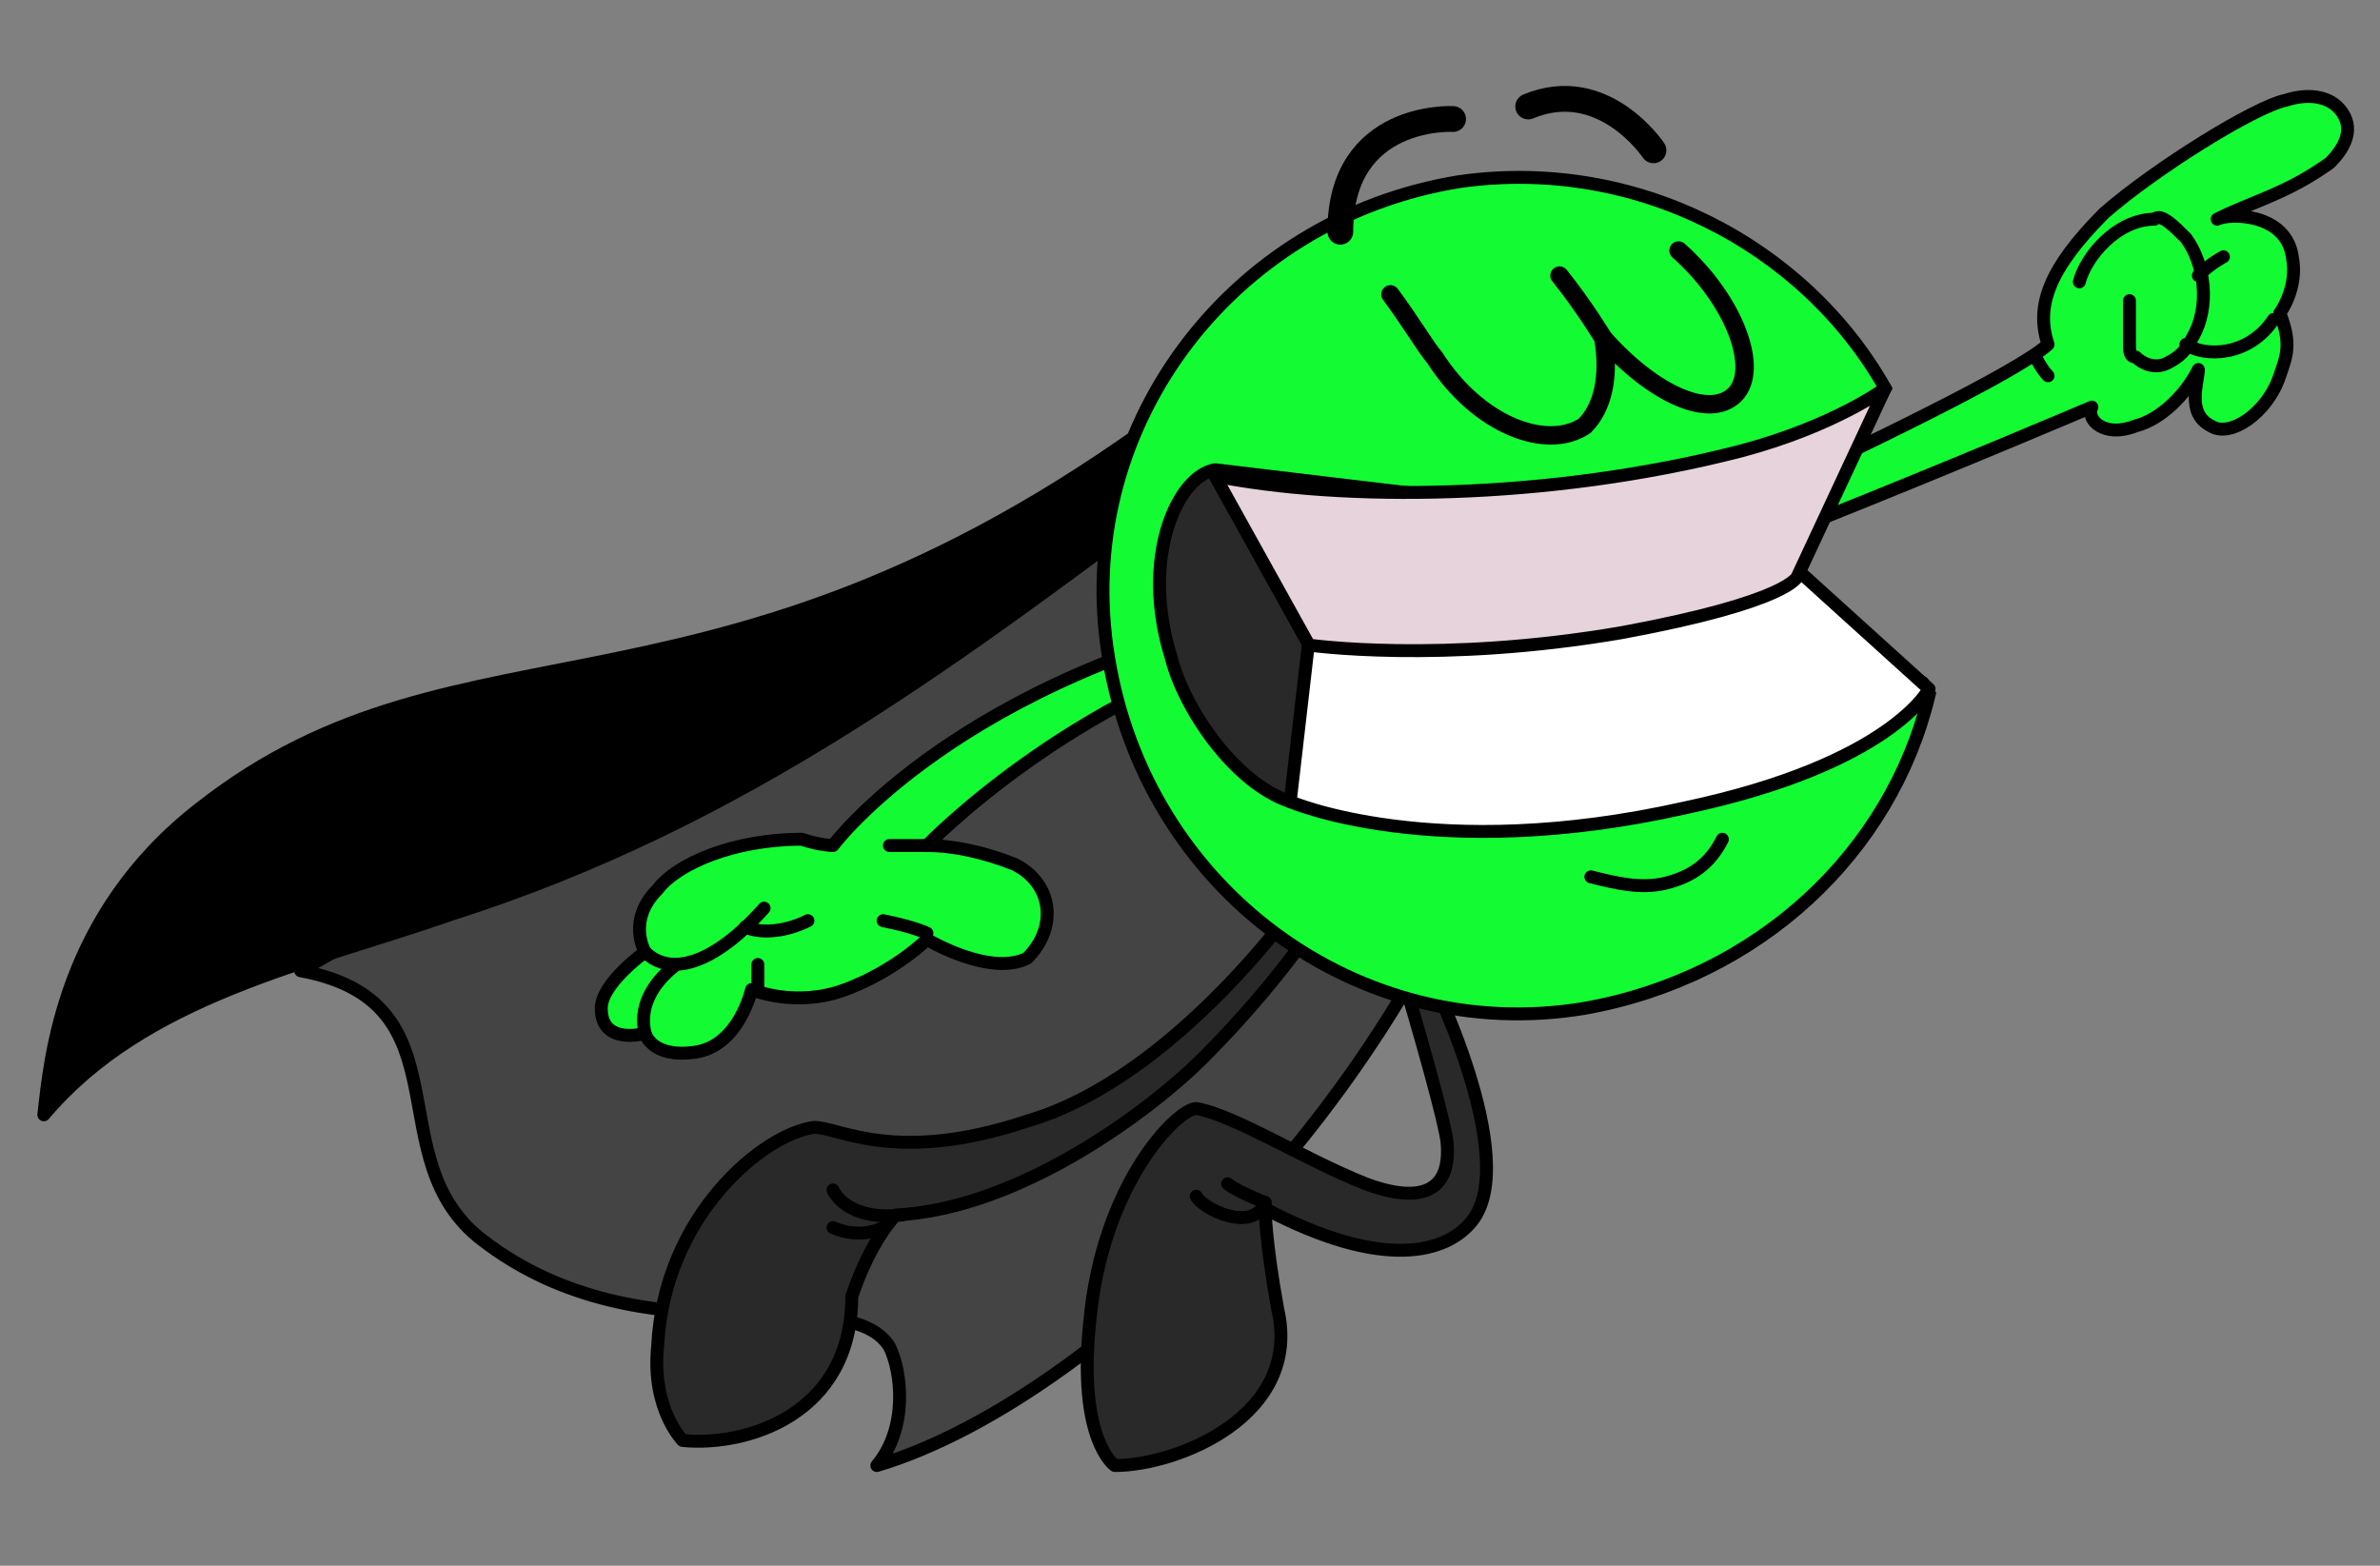
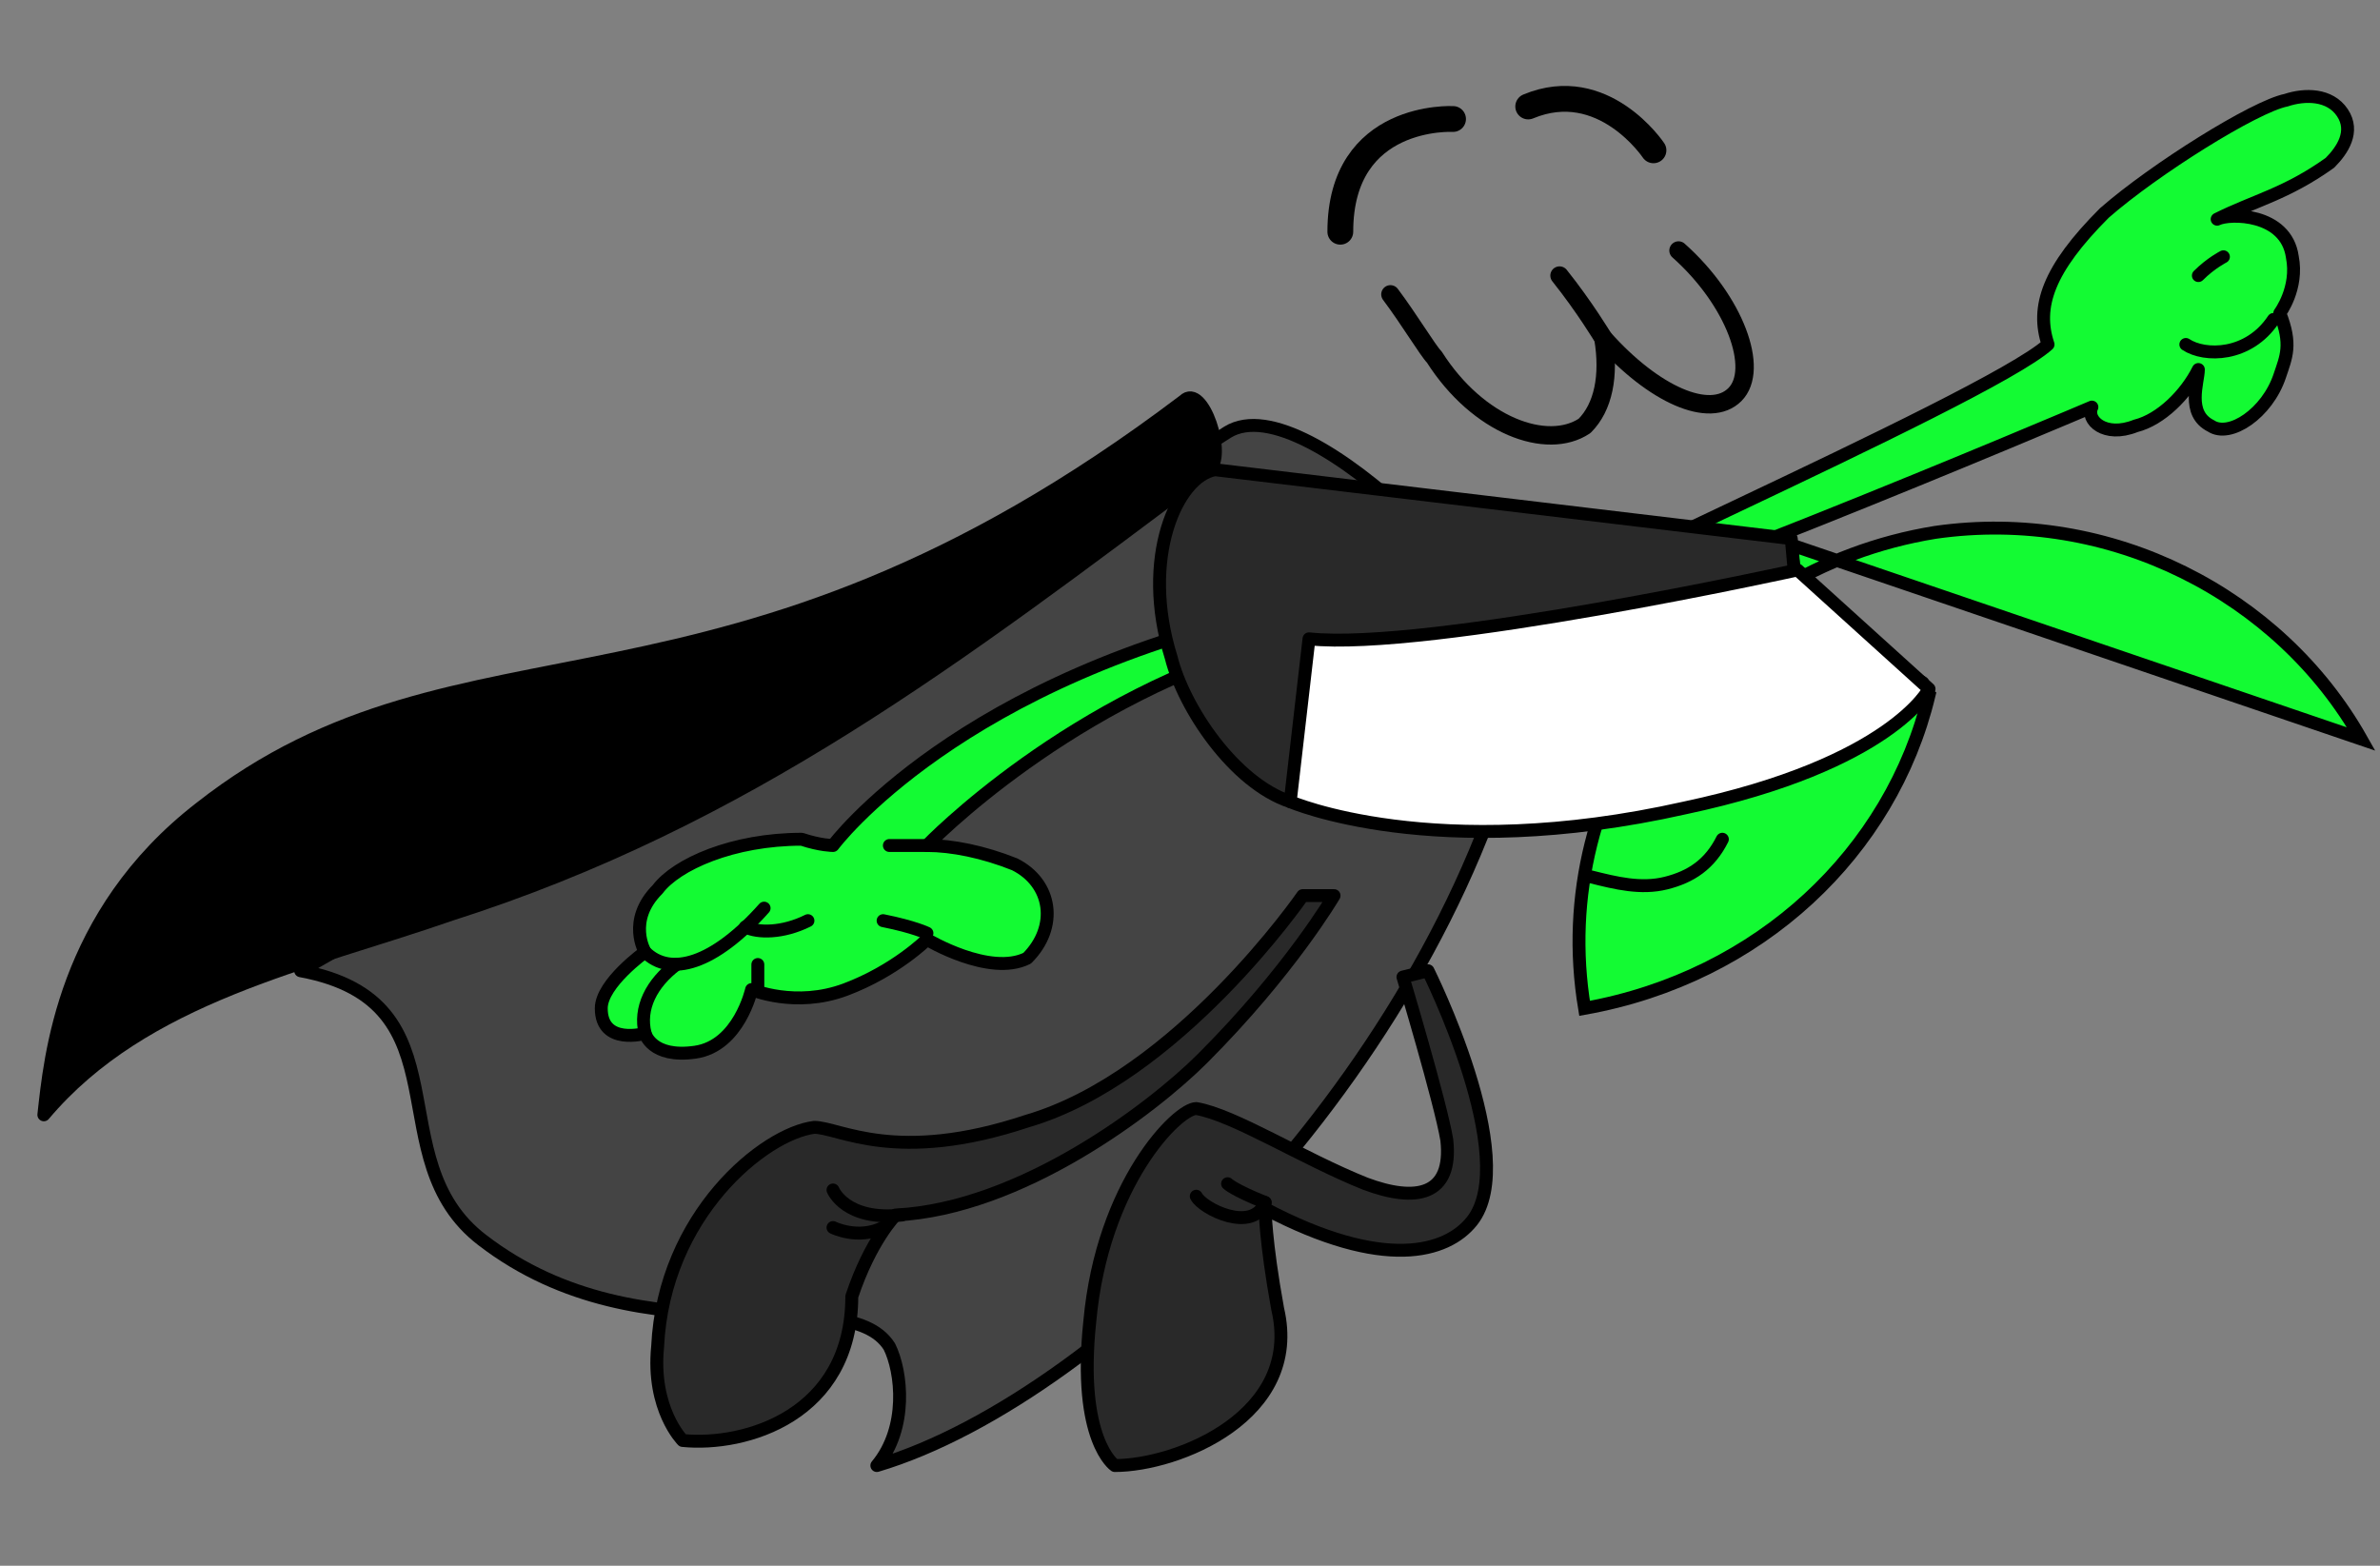
<svg xmlns="http://www.w3.org/2000/svg" version="1.1" id="Слой_1" x="0px" y="0px" viewBox="0 0 38 25" style="enable-background:new 0 0 38 25;" xml:space="preserve">
  <rect x="0" y="0" width="38" height="25" fill="#808080" stroke="none" />
  <style type="text/css"> .st0{fill:#444444;stroke:#000000;stroke-width:0.206;stroke-linecap:round;stroke-linejoin:round;stroke-miterlimit:10;} .st1{stroke:#000000;stroke-width:0.206;stroke-linecap:round;stroke-linejoin:round;stroke-miterlimit:10;} .st2{fill:#13FB33;stroke:#000000;stroke-width:0.206;stroke-linecap:round;stroke-linejoin:round;stroke-miterlimit:10;} .st3{fill:none;stroke:#000000;stroke-width:0.206;stroke-linecap:round;stroke-linejoin:round;stroke-miterlimit:10;} .st4{fill:#292929;stroke:#000000;stroke-width:0.206;stroke-linecap:round;stroke-linejoin:round;stroke-miterlimit:10;} .st5{fill:#13FB33;stroke:#000000;stroke-width:0.206;stroke-miterlimit:10;} .st6{fill:none;stroke:#000000;stroke-width:0.294;stroke-linecap:round;stroke-linejoin:round;stroke-miterlimit:10;} .st7{fill:none;stroke:#000000;stroke-width:0.412;stroke-linecap:round;stroke-linejoin:round;stroke-miterlimit:10;} .st8{fill:#FFFFFF;stroke:#000000;stroke-width:0.206;stroke-linecap:round;stroke-linejoin:round;stroke-miterlimit:10;} .st9{fill:#E6D3DB;stroke:#000000;stroke-width:0.206;stroke-linecap:round;stroke-linejoin:round;stroke-miterlimit:10;} </style>
  <g>
    <path class="st0" d="M24.4,10.9c-1.2,5.9-6.7,11.4-10.4,12.5c0.5-0.6,0.4-1.5,0.2-1.9c-0.7-1.1-3.9,0.3-6.5-1.7 c-1.7-1.3-0.2-3.8-2.9-4.3c0,0,13.6-7.8,14.8-8.6C20.9,6.1,24.5,10,24.4,10.9z" />
    <path class="st1" d="M3.2,12.9c-2.2,1.7-2.4,4-2.5,4.9c1.6-1.9,4.2-2.4,6.5-3.2c4.7-1.5,8.1-4.1,12.1-7.1c0.3-0.2-0.1-1.4-0.4-1.1 C11.5,12,7.4,9.6,3.2,12.9z" />
    <g>
      <g>
        <path class="st2" d="M34.1,6.8c0.4-0.1,0.8-0.5,1-0.9c0,0.2-0.2,0.7,0.2,0.9c0.3,0.2,0.9-0.2,1.1-0.8c0.1-0.3,0.2-0.5,0-1 c0,0,0.3-0.4,0.2-0.9c-0.1-0.7-1-0.7-1.2-0.6c0.6-0.3,1.1-0.4,1.8-0.9c0.2-0.2,0.4-0.5,0.2-0.8c-0.2-0.3-0.6-0.3-0.9-0.2 c-0.5,0.1-2.1,1.1-2.9,1.8c-0.9,0.9-1.1,1.5-0.9,2.1c-1,0.9-9.4,4.5-8.9,4.6c0.9,0.1,9.6-3.6,9.6-3.6C33.3,6.7,33.6,7,34.1,6.8z" />
-         <path class="st3" d="M32.5,5.7c0,0,0.1,0.2,0.2,0.3" />
      </g>
-       <path class="st3" d="M34,4.8c0,0.2,0,0.5,0,0.7c0,0.1,0,0.2,0.1,0.2c0.1,0.1,0.3,0.2,0.5,0.1c0.2-0.1,0.3-0.2,0.4-0.4 c0.3-0.5,0.2-1.2-0.1-1.6c-0.2-0.2-0.4-0.4-0.5-0.3c-0.6,0-1.1,0.6-1.2,1" />
      <path class="st3" d="M36.3,5.1c-0.4,0.6-1.1,0.6-1.4,0.4" />
      <path class="st3" d="M35.5,4.1c0,0-0.2,0.1-0.4,0.3" />
    </g>
    <g>
      <path class="st4" d="M22.8,15.5c0,0-0.4,0.1-0.4,0.1c0,0,0.6,2,0.7,2.6c0.1,0.9-0.5,1-1.3,0.7c-1-0.4-2.1-1.1-2.7-1.2 c-0.3,0-1.5,1.2-1.7,3.4c-0.2,1.9,0.4,2.3,0.4,2.3c1,0,3-0.8,2.6-2.5c-0.2-1.1-0.2-1.6-0.2-1.6c1.9,1,2.9,0.7,3.3,0.2 C24.3,18.5,22.8,15.5,22.8,15.5z" />
      <path class="st3" d="M19.6,18.9c0,0,0.1,0.1,0.6,0.3" />
      <path class="st3" d="M19.1,19.1c0.1,0.2,0.9,0.6,1.1,0.1" />
    </g>
    <g>
      <path class="st4" d="M21.3,14.3c0,0-0.5,0-0.5,0c0,0-2,2.9-4.4,3.6c-2.1,0.7-3,0.1-3.4,0.1c-0.8,0.1-2.4,1.4-2.5,3.5 c-0.1,1,0.4,1.5,0.4,1.5c1,0.1,2.7-0.4,2.7-2.3c0.3-0.9,0.7-1.3,0.7-1.3c2-0.1,4.1-1.7,4.9-2.5C20.6,15.5,21.3,14.3,21.3,14.3z" />
      <path class="st3" d="M13.3,19c0,0,0.2,0.5,1.1,0.4" />
      <path class="st3" d="M13.3,19.6c0,0,0.4,0.2,0.8,0" />
    </g>
    <g>
      <path class="st2" d="M16.2,13.8c-0.5-0.2-1-0.3-1.4-0.3c0,0,2.3-2.4,5.7-3.3c0.2-0.1,0.1-0.5,0.1-0.5c-5.3,1.1-7.3,3.8-7.3,3.8 s-0.2,0-0.5-0.1c-1.1,0-2,0.4-2.3,0.8c-0.5,0.5-0.2,1-0.2,1s-0.7,0.5-0.7,0.9c0,0.6,0.7,0.4,0.7,0.4s0.1,0.4,0.8,0.3 c0.7-0.1,0.9-1,0.9-1s0.7,0.3,1.5,0c0.8-0.3,1.3-0.8,1.3-0.8s1,0.6,1.6,0.3C16.9,14.8,16.8,14.1,16.2,13.8z" />
      <path class="st3" d="M14.1,14.7c0.5,0.1,0.7,0.2,0.7,0.2" />
      <path class="st3" d="M14.2,13.5c0.3,0,0.6,0,0.6,0" />
      <path class="st3" d="M12.1,15.4c0,0.2,0,0.4,0,0.4" />
      <path class="st3" d="M10.8,15.4c-0.4,0.3-0.6,0.7-0.5,1.1" />
      <path class="st3" d="M12.9,14.7c-0.4,0.2-0.8,0.2-1,0.1" />
      <path class="st3" d="M10.3,15.2c0.4,0.4,1.1,0.2,1.9-0.7" />
    </g>
    <g>
-       <path class="st5" d="M28.6,8.7l0.1,0.9l2.1,1.5c-0.6,2.5-2.7,4.5-5.5,5c-3.6,0.6-7-1.9-7.6-5.6c-0.6-3.6,1.9-7,5.6-7.6 c2.8-0.4,5.5,1,6.8,3.3L28.6,8.7z" />
+       <path class="st5" d="M28.6,8.7l0.1,0.9l2.1,1.5c-0.6,2.5-2.7,4.5-5.5,5c-0.6-3.6,1.9-7,5.6-7.6 c2.8-0.4,5.5,1,6.8,3.3L28.6,8.7z" />
      <g>
        <path class="st6" d="M25.6,5.4c0.8,0.9,1.7,1.3,2.1,0.9c0.4-0.4,0-1.5-0.9-2.3" />
        <path class="st6" d="M22.2,4.7c0.3,0.4,0.6,0.9,0.7,1c0.7,1.1,1.8,1.5,2.4,1.1c0.3-0.3,0.4-0.8,0.3-1.4c0,0-0.3-0.5-0.7-1" />
      </g>
      <g>
        <path class="st7" d="M21.4,3.7c0-1.9,1.8-1.8,1.8-1.8" />
      </g>
      <g>
        <path class="st7" d="M24.4,1.7c1.2-0.5,2,0.7,2,0.7" />
      </g>
      <g>
        <path class="st4" d="M20.6,12.8c-0.9-0.3-1.7-1.5-1.9-2.3c-0.5-1.6,0.1-2.9,0.7-3l9.2,1.1l0.1,1.1l2,1.2L20.6,12.8z" />
        <path class="st8" d="M20.9,10.2c1.9,0.2,7.8-1.1,7.8-1.1l2.1,1.9c0,0-0.6,1.2-3.9,1.9c-4,0.9-6.3-0.1-6.3-0.1L20.9,10.2z" />
-         <path class="st9" d="M19.4,7.6c2,0.4,5.3,0.4,8.4-0.4c1.5-0.4,2.3-1,2.3-1l-1.4,3c0,0-0.1,0.4-2.8,0.9c-2.9,0.5-5,0.2-5,0.2 L19.4,7.6z" />
      </g>
      <path class="st3" d="M27.5,13.4c-0.2,0.4-0.5,0.6-0.9,0.7c-0.4,0.1-0.8,0-1.2-0.1" />
    </g>
  </g>
</svg>